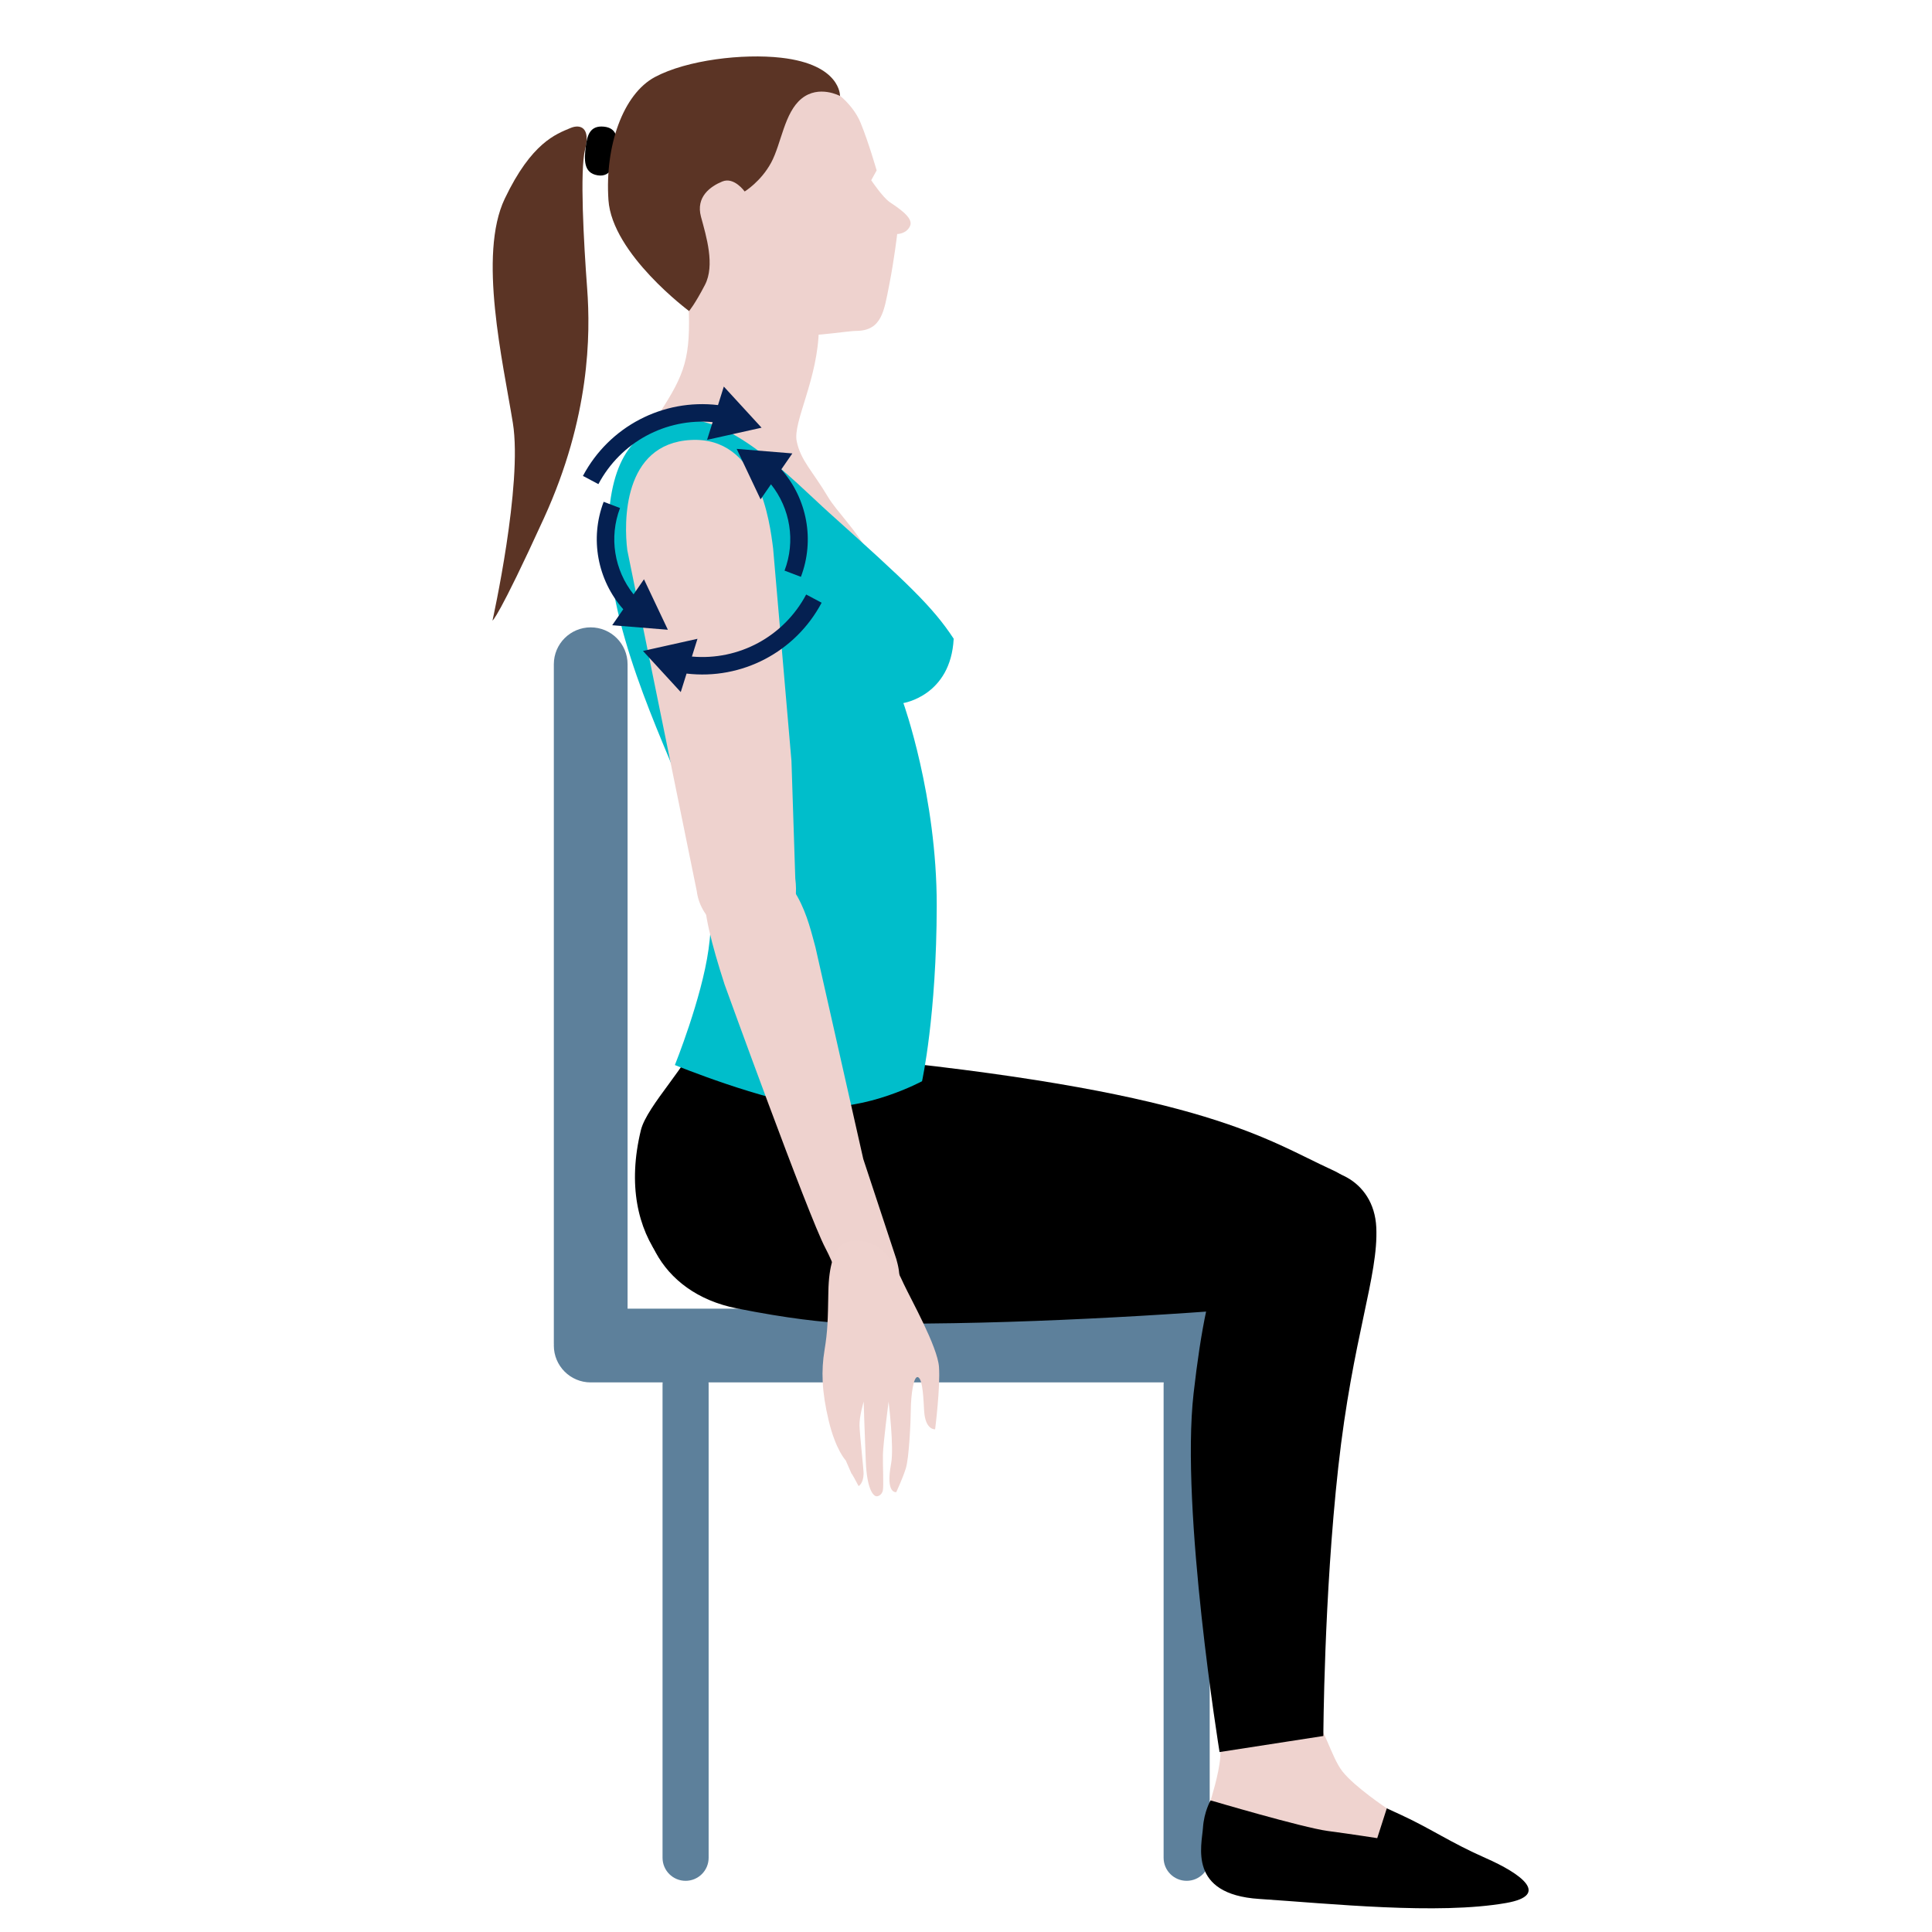
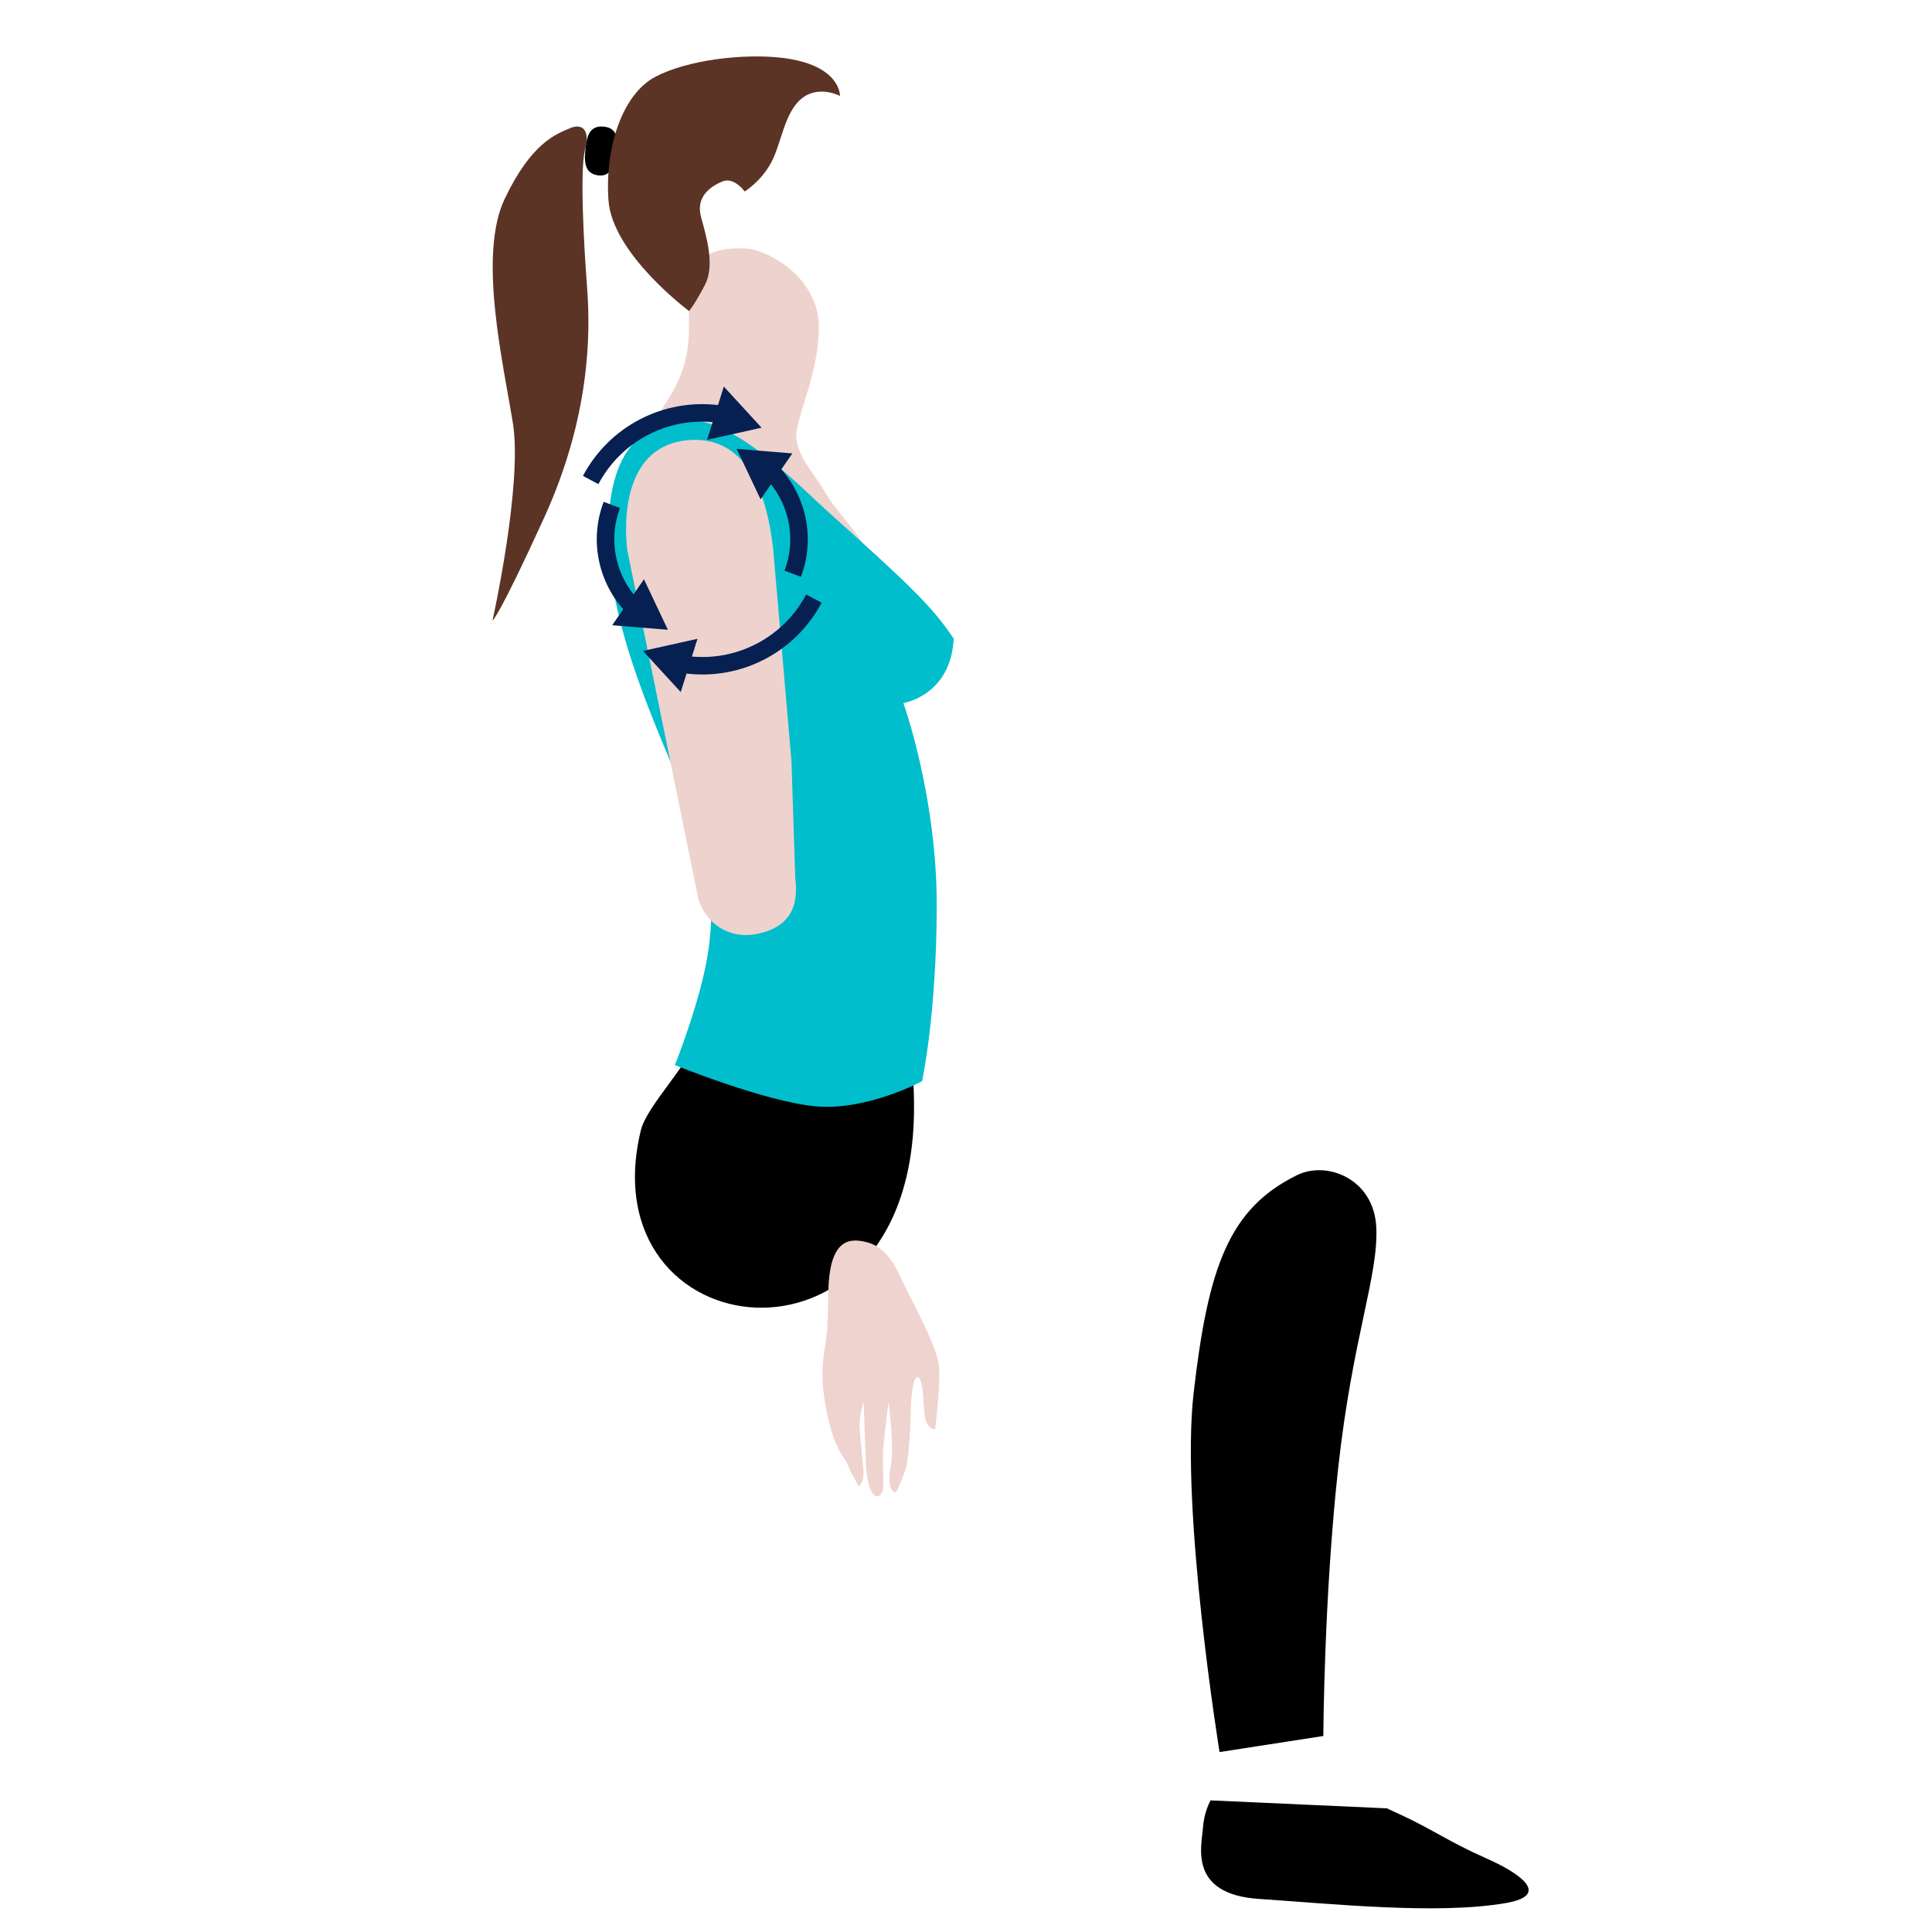
<svg xmlns="http://www.w3.org/2000/svg" version="1.1" id="Warstwa_1" x="0px" y="0px" width="1080px" height="1080px" viewBox="0 0 1080 1080" enable-background="new 0 0 1080 1080" xml:space="preserve">
-   <path fill="#5D809B" d="M709.009,731.552h-358.19V371.313c0-11.382-9.229-20.613-20.609-20.613s-20.612,9.231-20.612,20.613v379.77  c0,0.184,0.021,0.359,0.026,0.541c-0.005,0.184-0.026,0.359-0.026,0.543c0,11.381,9.231,20.607,20.612,20.607h40.213  c-0.031,0.373-0.057,0.75-0.057,1.131v264.602c0,7.117,5.765,12.883,12.883,12.883c7.127,0,12.883-5.766,12.883-12.883V773.905  c0-0.381-0.023-0.759-0.057-1.131h254.446c-0.031,0.372-0.057,0.75-0.057,1.131v264.602c0,7.117,5.765,12.883,12.882,12.883  c7.119,0,12.883-5.766,12.883-12.883V773.905c0-0.381-0.022-0.759-0.057-1.131h32.838c11.383,0,20.623-9.229,20.623-20.607  C729.632,740.78,720.392,731.552,709.009,731.552z" />
  <g>
    <path d="M672.464,1021.732c-0.664,9.938-8.5,37.166,31.381,39.782c39.88,2.621,99.853,8.979,138.116,2.265   c25.018-4.393,8.09-16.511-11.451-25.104c-19.535-8.597-30.426-16.313-46.883-23.938l-8.398-3.871l-98.503-4.445   C676.724,1006.42,673.068,1012.714,672.464,1021.732z" />
-     <path fill="#EFD3CF" d="M682.14,982.277c-0.701,9.486-5.416,24.143-5.416,24.143s51.413,15.225,65.483,17.102   c14.07,1.875,27.674,4.015,27.674,4.015l5.346-16.669c0,0-18.002-12.015-24.732-20.556c-6.73-8.538-10.393-26.883-19.193-33.618   c-8.8-6.74-32.671-16.021-42.177-5.021C679.613,962.669,682.685,974.828,682.14,982.277z" />
  </g>
-   <path d="M744.772,654.016c36.543,16.684,30.098,69.508-15.541,74.453c-40.425,4.382-133.678,10.752-210.49,11.381  c-28.582,0.235-50.062,2.835-106.905-8.461c-87.817-17.451-67.136-154.114,78.653-138.942  C675.322,611.684,708.232,637.332,744.772,654.016z" />
  <path d="M724.9,656.975c16.86-8.358,43.177,1.978,44.452,29.109c1.273,27.131-13.215,61.408-21.25,134.098  s-8.338,150.25-8.338,150.25l-58.024,8.979c0,0-21.969-135.168-14.504-200.564C675.378,707.493,687.302,675.613,724.9,656.975z" />
  <path fill="#EED2CE" d="M463.003,278.033c8.913,14.968,47.526,47.013,5.749,55.639c-28.369,5.857-121.667,21.831-123.742-31.408  c-2.073-53.237,9.365-49.353,23.589-71.245c14.405-22.17,17.59-31.091,16.311-61.29c-1.279-30.2,18.719-31.17,31.231-30.876  c12.512,0.292,41.97,16.099,41.613,44.514c-0.355,28.417-14.632,52.471-12.389,63.298  C447.61,257.493,454.087,263.065,463.003,278.033z" />
  <path fill="#5B3425" d="M318.893,71.567c5.568-2.354,11.269-0.162,8.21,11.766c-3.06,11.928-0.788,52.41,1.127,78.05  c1.914,25.637,1.564,71.927-24.103,128.133c-25.668,56.208-28.827,57.4-28.827,57.4s16.963-76.09,11.394-110.459  c-5.567-34.369-19.552-93.907-4.53-125.392C297.183,79.58,310.95,74.924,318.893,71.567z" />
  <g>
    <path d="M327.407,82.194c-0.77,6.84-1.396,14.476,6.625,15.801c8.021,1.327,9.92-7.005,10.694-13.846   c0.77-6.839,0.179-12.678-7.259-13.362C330.025,70.102,328.181,75.354,327.407,82.194z" />
-     <path fill="#EED2CE" d="M449.837,43.455c14.223,3.206,26.695,14.101,31.227,25.151c4.53,11.051,8.987,26.65,8.987,26.65   l-3.035,5.505c0,0,6.312,9.417,10.284,12.177c3.973,2.761,13.449,8.559,11.494,13.232c-1.956,4.674-7.26,4.653-7.26,4.653   s-1.674,14.499-4.5,28.696c-2.827,14.198-4.033,25.258-18.186,25.455c-7.078,0.098-28.44,4.401-49.251,2.314   c-20.809-2.087-41.067-10.564-44.406-13.416c-7.134-6.088-33.49-64.369-5.444-92.001C407.789,54.241,449.837,43.455,449.837,43.455   z" />
    <path fill="#5B3425" d="M469.575,53.659c0,0-11.787-6.399-21.481,1.447c-9.692,7.847-11.292,25.192-17.012,35.798   c-5.722,10.606-14.812,16.142-14.812,16.142s-5.861-8.313-12.492-5.594c-6.631,2.717-14.942,8.579-11.92,19.73   c3.023,11.153,7.905,27.103,2.2,38.087c-5.706,10.984-8.868,14.604-8.868,14.604s-43.036-31.926-45.068-62.074   c-2.034-30.147,8.12-59.225,26.028-68.759c17.908-9.536,49.107-13.186,70.47-10.772C470.186,36.063,469.575,53.659,469.575,53.659z   " />
  </g>
  <path d="M389.784,579.15c-3.245,14.536-28.153,38.701-31.538,52.664c-29.635,122.269,150.162,145.228,152.666-9.317  C513.028,491.875,414.959,466.404,389.784,579.15z" />
  <path fill="#00BECB" d="M377.26,595.369c0,0,50.215,20.465,78.783,23.08c28.57,2.615,59.386-14.033,59.386-14.033  s8.133-36.948,8.211-98.167c0.076-61.222-18.641-113.24-18.641-113.24s26.482-4.059,28.118-35.967  c-11.83-18.014-25.972-31.226-69.662-70.439c-19.504-17.507-58.318-58.992-87.741-51.141c-18.974,5.063-34.758,17.864-35.731,60.328  c-1.227,53.537,29.378,114.995,43.125,150.411c13.743,35.415,16.785,57.007,12.96,84.52  C392.243,558.235,377.26,595.369,377.26,595.369z" />
  <path fill="#EED2CE" d="M423.398,522.037c-18.401,3.813-32.042-9.241-33.903-23.896l-38.823-190.533  c-1.933-15.209-2.692-59.613,35.498-61.652c38.191-2.038,44.08,45.444,46.012,60.653l10.249,118.78l2.143,65.75  C446.508,506.35,441.797,518.224,423.398,522.037z" />
-   <path fill="#EED2CE" d="M461.368,697.632c-9.513-17.951-56.338-147.345-56.338-147.345c-14.493-44.975-19.045-72.811,10.895-69.808  c29.938,3.002,36.12,35.537,39.907,48.995l26.751,118.431l18.487,55.984c1.828,6.492,5.549,21.23-10.423,28.451  C474.671,739.56,471.002,715.808,461.368,697.632z" />
  <path fill="#EFD3CF" d="M463.055,722.169c-0.288,16.03-0.342,21.555-2.166,32.727c-1.821,11.166-1.601,22.742,2.36,39.258  c3.958,16.511,9.523,22.215,9.523,22.215l3.456,7.924c-1.142-2.797,3.737,6.438,3.737,6.438s2.723-1.429,2.782-6.972  c0.03-2.438-2.131-21.668-2.28-26.844c-0.146-5.182,2.338-13.396,2.338-13.396s0.548,18.465,1.195,33.735  c0.649,15.271,4.117,18.494,5.396,19.049c1.287,0.547,3.707-0.624,4.155-3.317c0.451-2.699-0.085-13.731,0-19.65  c0.086-5.922,3.165-29.797,3.165-29.797s3.164,25.438,1.418,34.687c-3.223,17.102,2.871,15.882,2.871,15.882  s3.461-7.306,5.332-13.21c1.871-5.898,2.753-26.154,2.819-33.295c0.069-7.142,1.422-19.016,4.109-17.704  c2.692,1.313,2.944,12.876,3.34,18.919c0.707,10.802,6.138,10.158,6.138,10.158s2.965-23.506,2.162-34.84  c-0.802-11.332-15.703-37.832-19.684-46.355c-3.985-8.518-9.013-20.434-20.661-23.386  C475.207,692.021,463.599,691.973,463.055,722.169z" />
  <g>
    <path fill="#052051" d="M425.73,239.088l-21.111-22.994l-3.25,10.347c-30.826-3.633-60.8,11.92-75.505,39.598l8.639,4.59   c12.507-23.541,37.702-37.017,63.877-34.674l-3.118,9.925L425.73,239.088z" />
    <path fill="#052051" d="M459.296,336.93l-8.639-4.59c-12.507,23.541-37.701,37.017-63.877,34.675l3.118-9.925l-30.468,6.792   l21.112,22.994l3.251-10.348C414.616,380.16,444.592,364.607,459.296,336.93z" />
    <path fill="#052051" d="M436.752,262.393l6.174-8.93l-31.112-2.534l13.357,28.214l5.818-8.415   c10.79,13.493,13.809,31.862,7.573,48.253l9.144,3.479C455.531,301.893,451.198,278.731,436.752,262.393z" />
    <path fill="#052051" d="M373.344,352.04l-13.357-28.214l-5.818,8.415c-10.79-13.493-13.809-31.862-7.573-48.252l-9.144-3.479   c-7.825,20.565-3.492,43.727,10.954,60.066l-6.174,8.93L373.344,352.04z" />
  </g>
</svg>